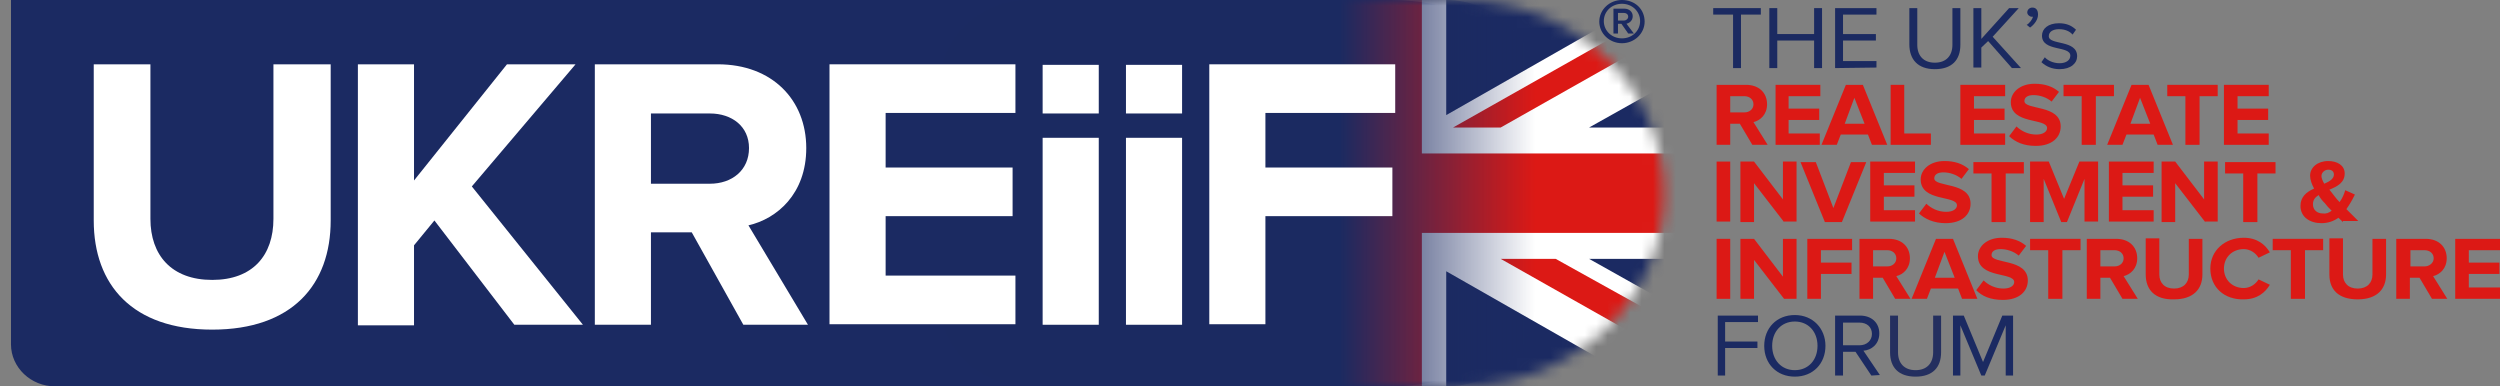
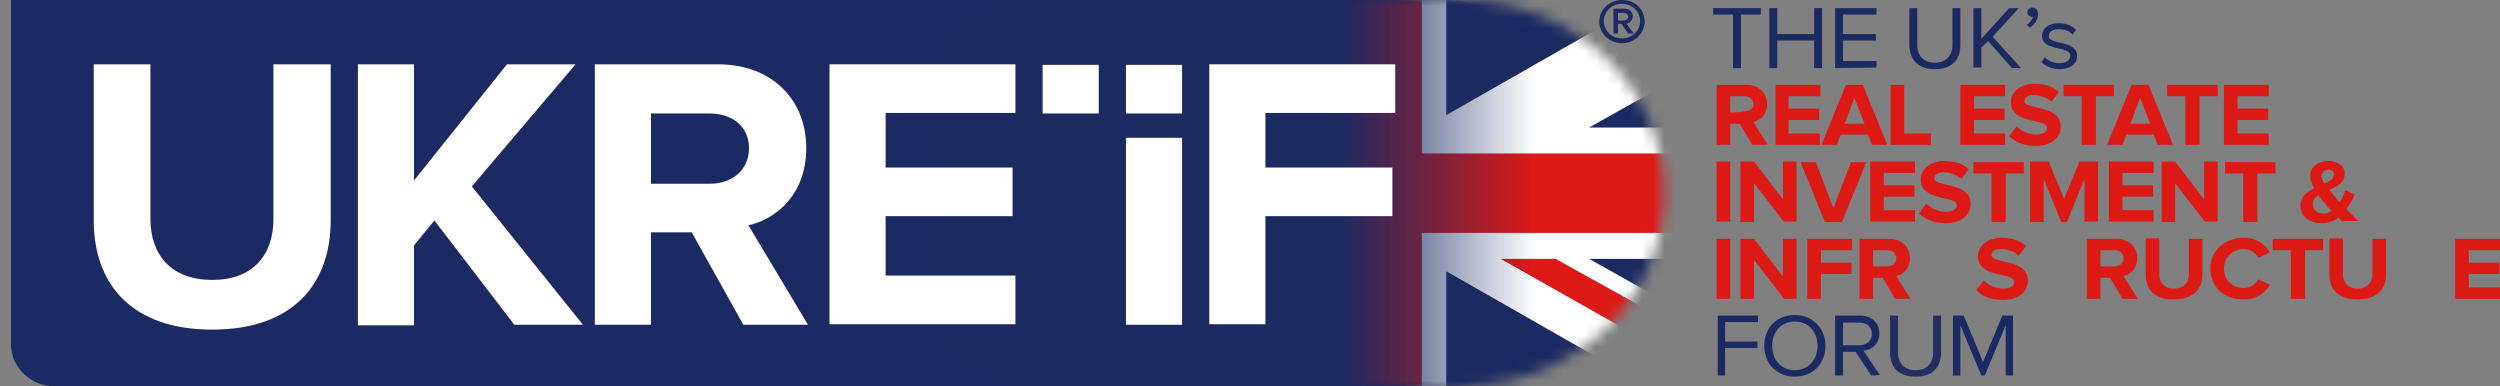
<svg xmlns="http://www.w3.org/2000/svg" xmlns:xlink="http://www.w3.org/1999/xlink" width="220px" height="34px" viewBox="0 0 220 34" version="1.1">
  <rect x="0" y="0" width="220" height="34" fill="#808080" stroke="none" />
  <title>UKREiiF</title>
  <defs>
    <path d="M127.599,34 L3.891,34 C1.746,34 0,32.336 0,30.291 L0,0 L127.649,0 C137.476,0 145.457,7.608 145.457,17.024 L145.457,17.024 C145.457,26.392 137.476,34 127.599,34 Z" id="path-1" />
    <linearGradient x1="0%" y1="50%" x2="100%" y2="50%" id="linearGradient-3">
      <stop stop-color="#1B2A61" offset="67.27%" />
      <stop stop-color="#1B2A62" stop-opacity="0" offset="100%" />
    </linearGradient>
  </defs>
  <g id="Page-1" stroke="none" stroke-width="1" fill="none" fill-rule="evenodd">
    <g id="ROUTE-#1" transform="translate(-148, -39)">
      <g id="Group-6" transform="translate(46, 39)">
        <g id="UKREiiF" transform="translate(102.966, 0)">
          <path d="M121.414,34 L3.891,34 C1.746,34 0,32.336 0,30.291 L0,0 L121.414,0 C131.291,0 139.272,7.608 139.272,17.024 L139.272,17.024 C139.222,26.392 131.241,34 121.414,34 Z" id="Path" fill="#1B2A62" fill-rule="nonzero" />
          <g id="Group" transform="translate(149.797, 0.666)" fill-rule="nonzero">
            <polygon id="Path" fill="#1B2A61" points="1.746 5.326 1.746 0.618 0 0.618 0 0.048 4.19 0.048 4.19 0.618 2.444 0.618 2.444 5.326" />
            <polygon id="Path" fill="#1B2A61" points="8.879 5.326 8.879 2.901 5.637 2.901 5.637 5.326 4.938 5.326 4.938 0.048 5.637 0.048 5.637 2.33 8.879 2.33 8.879 0.048 9.577 0.048 9.577 5.326" />
            <polygon id="Path" fill="#1B2A61" points="10.725 5.326 10.725 0.048 14.366 0.048 14.366 0.618 11.423 0.618 11.423 2.33 14.316 2.33 14.316 2.901 11.423 2.901 11.423 4.708 14.366 4.708 14.366 5.278" />
            <path d="M17.259,3.234 L17.259,0.048 L17.958,0.048 L17.958,3.281 C17.958,4.232 18.506,4.85 19.504,4.85 C20.502,4.85 21.05,4.232 21.05,3.281 L21.05,0.048 L21.749,0.048 L21.749,3.281 C21.749,4.613 21.001,5.421 19.504,5.421 C18.008,5.421 17.259,4.565 17.259,3.234 Z" id="Path" fill="#1B2A61" />
            <polygon id="Path" fill="#1B2A61" points="26.288 5.326 24.193 2.948 23.594 3.519 23.594 5.278 22.896 5.278 22.896 0.048 23.594 0.048 23.594 2.758 26.039 0.048 26.887 0.048 24.592 2.568 27.086 5.326" />
            <path d="M27.884,1.759 L27.585,1.522 C27.834,1.379 28.084,1.046 28.134,0.808 L28.034,0.808 C27.834,0.808 27.635,0.618 27.635,0.428 C27.635,0.19 27.834,0 28.084,0 C28.383,0 28.583,0.19 28.583,0.618 C28.583,1.046 28.283,1.474 27.884,1.759 Z" id="Path" fill="#1B2A61" />
            <path d="M28.882,4.803 L29.181,4.375 C29.431,4.66 29.929,4.898 30.478,4.898 C31.077,4.898 31.426,4.613 31.426,4.232 C31.426,3.329 28.932,3.899 28.932,2.473 C28.932,1.855 29.481,1.379 30.428,1.379 C31.127,1.379 31.576,1.617 31.925,1.95 L31.625,2.378 C31.376,2.092 30.977,1.902 30.428,1.902 C29.88,1.902 29.53,2.14 29.53,2.52 C29.53,3.329 32.025,2.806 32.025,4.28 C32.025,4.898 31.476,5.421 30.478,5.421 C29.83,5.421 29.281,5.183 28.882,4.803 Z" id="Path" fill="#1B2A61" />
-             <path d="M3.442,12.078 L2.344,10.224 L1.496,10.224 L1.496,12.078 L0.299,12.078 L0.299,6.8 L2.893,6.8 C4.04,6.8 4.739,7.513 4.739,8.512 C4.739,9.415 4.14,9.938 3.542,10.081 L4.789,12.078 L3.442,12.078 Z M3.542,8.512 C3.542,8.084 3.192,7.799 2.744,7.799 L1.496,7.799 L1.496,9.225 L2.744,9.225 C3.192,9.225 3.542,8.94 3.542,8.512 Z" id="Shape" fill="#DC1915" />
+             <path d="M3.442,12.078 L2.344,10.224 L1.496,10.224 L1.496,12.078 L0.299,12.078 L0.299,6.8 L2.893,6.8 C4.04,6.8 4.739,7.513 4.739,8.512 C4.739,9.415 4.14,9.938 3.542,10.081 L4.789,12.078 L3.442,12.078 Z M3.542,8.512 C3.542,8.084 3.192,7.799 2.744,7.799 L1.496,7.799 L1.496,9.225 C3.192,9.225 3.542,8.94 3.542,8.512 Z" id="Shape" fill="#DC1915" />
            <polygon id="Path" fill="#DC1915" points="5.487 12.078 5.487 6.8 9.428 6.8 9.428 7.799 6.634 7.799 6.634 8.892 9.328 8.892 9.328 9.891 6.634 9.891 6.634 11.08 9.378 11.08 9.378 12.078" />
            <path d="M13.967,12.078 L13.618,11.175 L11.224,11.175 L10.874,12.078 L9.528,12.078 L11.673,6.8 L13.169,6.8 L15.314,12.078 L13.967,12.078 Z M12.421,7.941 L11.573,10.224 L13.319,10.224 L12.421,7.941 Z" id="Shape" fill="#DC1915" />
            <polygon id="Path" fill="#DC1915" points="15.613 12.078 15.613 6.8 16.81 6.8 16.81 11.08 19.155 11.08 19.155 12.078" />
            <polygon id="Path" fill="#DC1915" points="21.749 12.078 21.749 6.8 25.689 6.8 25.689 7.799 22.946 7.799 22.946 8.892 25.64 8.892 25.64 9.891 22.946 9.891 22.946 11.08 25.689 11.08 25.689 12.078" />
            <path d="M26.039,11.317 L26.687,10.462 C27.086,10.842 27.685,11.175 28.433,11.175 C29.081,11.175 29.381,10.89 29.381,10.604 C29.381,9.701 26.188,10.319 26.188,8.322 C26.188,7.466 26.986,6.705 28.283,6.705 C29.181,6.705 29.88,6.943 30.428,7.418 L29.78,8.274 C29.331,7.894 28.732,7.703 28.184,7.703 C27.685,7.703 27.385,7.894 27.385,8.227 C27.385,9.035 30.578,8.512 30.578,10.462 C30.578,11.413 29.83,12.173 28.383,12.173 C27.336,12.173 26.587,11.841 26.039,11.317 Z" id="Path" fill="#DC1915" />
            <polygon id="Path" fill="#DC1915" points="32.424 12.078 32.424 7.799 30.827 7.799 30.827 6.8 35.267 6.8 35.267 7.799 33.671 7.799 33.671 12.078" />
            <path d="M39.108,12.078 L38.759,11.175 L36.364,11.175 L36.015,12.078 L34.668,12.078 L36.813,6.8 L38.31,6.8 L40.455,12.078 L39.108,12.078 Z M37.562,7.941 L36.714,10.224 L38.459,10.224 L37.562,7.941 Z" id="Shape" fill="#DC1915" />
            <polygon id="Path" fill="#DC1915" points="41.552 12.078 41.552 7.799 39.956 7.799 39.956 6.8 44.395 6.8 44.395 7.799 42.799 7.799 42.799 12.078" />
            <polygon id="Path" fill="#DC1915" points="44.944 12.078 44.944 6.8 48.885 6.8 48.885 7.799 46.141 7.799 46.141 8.892 48.835 8.892 48.835 9.891 46.141 9.891 46.141 11.08 48.885 11.08 48.885 12.078" />
            <polygon id="Path" fill="#DC1915" points="0.299 18.878 0.299 13.552 1.496 13.552 1.496 18.831 0.299 18.831" />
            <polygon id="Path" fill="#DC1915" points="6.235 18.878 3.592 15.455 3.592 18.878 2.394 18.878 2.394 13.552 3.592 13.552 6.136 16.881 6.136 13.552 7.333 13.552 7.333 18.831 6.235 18.831" />
            <path d="M9.827,18.878 L7.682,13.6 L9.029,13.6 L10.575,17.642 L12.121,13.6 L13.468,13.6 L11.323,18.878 C11.323,18.878 9.827,18.878 9.827,18.878 Z" id="Path" fill="#DC1915" />
            <polygon id="Path" fill="#DC1915" points="13.817 18.878 13.817 13.552 17.758 13.552 17.758 14.551 15.015 14.551 15.015 15.645 17.708 15.645 17.708 16.643 15.015 16.643 15.015 17.832 17.758 17.832 17.758 18.831 13.817 18.831" />
            <path d="M18.107,18.117 L18.756,17.262 C19.155,17.642 19.753,17.975 20.502,17.975 C21.15,17.975 21.449,17.69 21.449,17.404 C21.449,16.501 18.257,17.119 18.257,15.122 C18.257,14.266 19.055,13.505 20.352,13.505 C21.25,13.505 21.948,13.743 22.497,14.218 L21.849,15.074 C21.4,14.694 20.801,14.503 20.252,14.503 C19.753,14.503 19.454,14.694 19.454,15.027 C19.454,15.835 22.647,15.312 22.647,17.262 C22.647,18.213 21.898,18.973 20.452,18.973 C19.404,18.973 18.606,18.593 18.107,18.117 Z" id="Path" fill="#DC1915" />
            <polygon id="Path" fill="#DC1915" points="24.492 18.878 24.492 14.599 22.896 14.599 22.896 13.6 27.336 13.6 27.336 14.599 25.739 14.599 25.739 18.878" />
            <polygon id="Path" fill="#DC1915" points="32.673 18.878 32.673 15.074 31.127 18.878 30.628 18.878 29.081 15.074 29.081 18.878 27.884 18.878 27.884 13.552 29.53 13.552 30.877 16.834 32.224 13.552 33.87 13.552 33.87 18.831 32.673 18.831" />
            <polygon id="Path" fill="#DC1915" points="34.818 18.878 34.818 13.552 38.759 13.552 38.759 14.551 36.015 14.551 36.015 15.645 38.709 15.645 38.709 16.643 36.015 16.643 36.015 17.832 38.759 17.832 38.759 18.831 34.818 18.831" />
            <polygon id="Path" fill="#DC1915" points="43.298 18.878 40.654 15.455 40.654 18.878 39.457 18.878 39.457 13.552 40.654 13.552 43.198 16.881 43.198 13.552 44.395 13.552 44.395 18.831 43.298 18.831" />
            <polygon id="Path" fill="#DC1915" points="46.64 18.878 46.64 14.599 45.044 14.599 45.044 13.6 49.483 13.6 49.483 14.599 47.887 14.599 47.887 18.878" />
            <path d="M55.419,18.878 C55.32,18.783 55.17,18.641 55.02,18.498 C54.621,18.783 54.122,18.973 53.524,18.973 C52.526,18.973 51.678,18.45 51.678,17.452 C51.678,16.643 52.227,16.215 52.875,15.93 C52.676,15.55 52.526,15.169 52.526,14.789 C52.526,14.076 53.175,13.505 54.122,13.505 C54.921,13.505 55.569,13.885 55.569,14.599 C55.569,15.407 54.921,15.74 54.222,16.025 C54.372,16.215 54.571,16.453 54.671,16.596 C54.821,16.786 54.97,16.976 55.12,17.119 C55.37,16.786 55.519,16.406 55.619,16.073 L56.467,16.453 C56.267,16.881 56.018,17.309 55.719,17.737 C56.068,18.07 56.417,18.45 56.766,18.783 L55.419,18.783 L55.419,18.878 L55.419,18.878 Z M54.422,17.88 C54.172,17.642 53.923,17.357 53.823,17.214 C53.624,17.024 53.424,16.786 53.274,16.501 C52.975,16.691 52.776,16.929 52.776,17.309 C52.776,17.832 53.175,18.117 53.624,18.117 C53.923,18.165 54.172,18.07 54.422,17.88 Z M53.773,15.502 C54.222,15.312 54.621,15.074 54.621,14.694 C54.621,14.408 54.422,14.266 54.122,14.266 C53.823,14.266 53.524,14.503 53.524,14.836 C53.524,14.979 53.624,15.264 53.773,15.502 Z" id="Shape" fill="#DC1915" />
            <polygon id="Path" fill="#DC1915" points="0.299 25.631 0.299 20.352 1.496 20.352 1.496 25.631" />
            <polygon id="Path" fill="#DC1915" points="6.235 25.631 3.592 22.207 3.592 25.631 2.394 25.631 2.394 20.352 3.592 20.352 6.136 23.681 6.136 20.352 7.333 20.352 7.333 25.631" />
            <path d="M8.28,25.631 L8.28,20.352 L12.221,20.352 L12.221,21.351 L9.478,21.351 L9.478,22.445 L12.171,22.445 L12.171,23.443 L9.478,23.443 L9.478,25.631 C9.478,25.631 8.28,25.631 8.28,25.631 Z" id="Path" fill="#DC1915" />
            <path d="M16.012,25.631 L14.915,23.776 L14.067,23.776 L14.067,25.631 L12.87,25.631 L12.87,20.352 L15.464,20.352 C16.611,20.352 17.309,21.066 17.309,22.064 C17.309,22.968 16.711,23.491 16.112,23.634 L17.359,25.631 L16.012,25.631 Z M16.112,22.064 C16.112,21.636 15.763,21.351 15.314,21.351 L14.067,21.351 L14.067,22.778 L15.314,22.778 C15.763,22.778 16.112,22.492 16.112,22.064 Z" id="Shape" fill="#DC1915" />
-             <path d="M21.898,25.631 L21.549,24.727 L19.155,24.727 L18.806,25.631 L17.459,25.631 L19.604,20.352 L21.1,20.352 L23.245,25.631 L21.898,25.631 Z M20.352,21.494 L19.504,23.776 L21.25,23.776 L20.352,21.494 Z" id="Shape" fill="#DC1915" />
            <path d="M23.145,24.87 L23.794,24.014 C24.193,24.394 24.792,24.727 25.54,24.727 C26.188,24.727 26.488,24.442 26.488,24.157 C26.488,23.253 23.295,23.871 23.295,21.874 C23.295,21.018 24.093,20.257 25.39,20.257 C26.288,20.257 26.986,20.495 27.535,20.971 L26.887,21.827 C26.438,21.446 25.839,21.256 25.29,21.256 C24.792,21.256 24.492,21.446 24.492,21.779 C24.492,22.587 27.685,22.064 27.685,24.014 C27.685,24.965 26.937,25.726 25.49,25.726 C24.393,25.726 23.644,25.393 23.145,24.87 Z" id="Path" fill="#DC1915" />
-             <polygon id="Path" fill="#DC1915" points="29.481 25.631 29.481 21.351 27.884 21.351 27.884 20.352 32.324 20.352 32.324 21.351 30.728 21.351 30.728 25.631" />
            <path d="M36.015,25.631 L34.918,23.776 L34.07,23.776 L34.07,25.631 L32.873,25.631 L32.873,20.352 L35.466,20.352 C36.614,20.352 37.312,21.066 37.312,22.064 C37.312,22.968 36.714,23.491 36.115,23.634 L37.362,25.631 L36.015,25.631 Z M36.115,22.064 C36.115,21.636 35.766,21.351 35.317,21.351 L34.07,21.351 L34.07,22.778 L35.317,22.778 C35.766,22.778 36.115,22.492 36.115,22.064 Z" id="Shape" fill="#DC1915" />
            <path d="M38.06,23.491 L38.06,20.305 L39.258,20.305 L39.258,23.491 C39.258,24.204 39.706,24.727 40.554,24.727 C41.402,24.727 41.851,24.204 41.851,23.491 L41.851,20.352 L43.049,20.352 L43.049,23.491 C43.049,24.775 42.25,25.678 40.554,25.678 C38.858,25.726 38.06,24.822 38.06,23.491 Z" id="Path" fill="#DC1915" />
            <path d="M43.747,22.968 C43.747,21.351 45.044,20.257 46.69,20.257 C47.887,20.257 48.586,20.876 48.985,21.541 L47.987,22.017 C47.738,21.589 47.239,21.256 46.69,21.256 C45.692,21.256 44.944,21.969 44.944,22.968 C44.944,23.966 45.692,24.68 46.69,24.68 C47.239,24.68 47.738,24.347 47.987,23.919 L48.985,24.394 C48.586,25.06 47.887,25.678 46.69,25.678 C44.994,25.726 43.747,24.632 43.747,22.968 Z" id="Path" fill="#DC1915" />
            <polygon id="Path" fill="#DC1915" points="50.83 25.631 50.83 21.351 49.234 21.351 49.234 20.352 53.674 20.352 53.674 21.351 52.077 21.351 52.077 25.631" />
            <path d="M54.222,23.491 L54.222,20.305 L55.419,20.305 L55.419,23.491 C55.419,24.204 55.868,24.727 56.716,24.727 C57.564,24.727 58.013,24.204 58.013,23.491 L58.013,20.352 L59.211,20.352 L59.211,23.491 C59.211,24.775 58.412,25.678 56.716,25.678 C55.02,25.678 54.222,24.822 54.222,23.491 Z" id="Path" fill="#DC1915" />
-             <path d="M63.251,25.631 L62.154,23.776 L61.306,23.776 L61.306,25.631 L60.108,25.631 L60.108,20.352 L62.702,20.352 C63.85,20.352 64.548,21.066 64.548,22.064 C64.548,22.968 63.949,23.491 63.351,23.634 L64.598,25.631 L63.251,25.631 Z M63.401,22.064 C63.401,21.636 63.051,21.351 62.603,21.351 L61.355,21.351 L61.355,22.778 L62.603,22.778 C63.002,22.778 63.401,22.492 63.401,22.064 Z" id="Shape" fill="#DC1915" />
            <path d="M65.296,25.631 L65.296,20.352 L69.237,20.352 L69.237,21.351 L66.493,21.351 L66.493,22.445 L69.187,22.445 L69.187,23.443 L66.493,23.443 L66.493,24.632 L69.237,24.632 L69.237,25.631 C69.237,25.631 65.296,25.631 65.296,25.631 Z" id="Path" fill="#DC1915" />
            <path d="M0.399,32.383 L0.399,27.105 L3.941,27.105 L3.941,27.676 L1.048,27.676 L1.048,29.387 L3.891,29.387 L3.891,29.958 L1.048,29.958 L1.048,32.383 C1.048,32.383 0.399,32.383 0.399,32.383 Z" id="Path" fill="#1B2A62" />
            <path d="M4.489,29.768 C4.489,28.199 5.587,27.057 7.183,27.057 C8.779,27.057 9.877,28.246 9.877,29.768 C9.877,31.337 8.779,32.478 7.183,32.478 C5.587,32.478 4.489,31.337 4.489,29.768 Z M9.178,29.768 C9.178,28.531 8.38,27.628 7.183,27.628 C5.986,27.628 5.188,28.531 5.188,29.768 C5.188,31.004 5.986,31.908 7.183,31.908 C8.38,31.908 9.178,31.004 9.178,29.768 Z" id="Shape" fill="#1B2A62" />
            <path d="M13.917,32.383 L12.521,30.291 L11.423,30.291 L11.423,32.383 L10.725,32.383 L10.725,27.105 L12.92,27.105 C13.917,27.105 14.616,27.723 14.616,28.674 C14.616,29.625 13.917,30.148 13.219,30.196 L14.665,32.336 L13.917,32.383 L13.917,32.383 Z M13.967,28.722 C13.967,28.103 13.518,27.723 12.87,27.723 L11.423,27.723 L11.423,29.72 L12.87,29.72 C13.518,29.72 13.967,29.292 13.967,28.722 Z" id="Shape" fill="#1B2A62" />
            <path d="M15.563,30.338 L15.563,27.105 L16.262,27.105 L16.262,30.338 C16.262,31.29 16.81,31.908 17.808,31.908 C18.806,31.908 19.354,31.29 19.354,30.338 L19.354,27.105 L20.053,27.105 L20.053,30.338 C20.053,31.67 19.305,32.478 17.808,32.478 C16.312,32.478 15.563,31.67 15.563,30.338 Z" id="Path" fill="#242F5F" />
            <polygon id="Path" fill="#1B2A62" points="25.739 32.383 25.739 27.961 23.894 32.383 23.594 32.383 21.749 27.961 21.749 32.383 21.1 32.383 21.1 27.105 22.048 27.105 23.744 31.194 25.44 27.105 26.388 27.105 26.388 32.383 25.739 32.383" />
          </g>
          <g id="Clipped">
            <mask id="mask-2" fill="white">
              <use xlink:href="#path-1" />
            </mask>
            <g id="SVGID_1_" />
            <g id="Group" mask="url(#mask-2)" fill-rule="nonzero">
              <g transform="translate(113.333, 0)">
                <rect id="Rectangle" fill="#FFFFFF" x="6.584" y="0" width="31.875" height="34.048" />
-                 <polygon id="Path" fill="#DC1915" points="13.568 11.222 33.421 0 37.611 0 17.758 11.222" />
                <polygon id="Path" fill="#1B2A62" points="38.509 11.222 25.54 11.222 38.509 3.947" />
                <polygon id="Path" fill="#1B2A62" points="30.728 0 12.969 10.129 12.969 0" />
                <polygon id="Path" fill="#DC1915" points="38.509 31.622 38.509 34 37.611 34 17.758 22.778 22.597 22.778" />
                <polygon id="Path" fill="#1B2A62" points="38.509 22.778 25.54 22.778 38.509 30.053" />
                <polygon id="Path" fill="#1B2A62" points="30.728 34 12.969 23.871 12.969 34" />
                <polygon id="Path" fill="#DC1915" points="38.509 13.505 10.824 13.505 10.824 0 0 0 0 34 10.824 34 10.824 20.495 38.509 20.495" />
              </g>
            </g>
          </g>
          <path d="M126.302,34 L89.589,34 C85.249,34 81.708,30.624 81.708,26.487 L81.708,7.513 C81.708,3.376 85.249,0 89.589,0 L126.253,0 C130.592,0 134.134,3.376 134.134,7.513 L134.134,26.534 C134.134,30.671 130.642,34 126.302,34 Z" id="Path" fill="url(#linearGradient-3)" fill-rule="nonzero" />
          <g id="Group" transform="translate(7.283, 5.659)" fill="#FFFFFF" fill-rule="nonzero">
            <path d="M0,13.743 L0,0 L4.988,0 L4.988,13.6 C4.988,16.786 6.834,18.973 10.425,18.973 C14.017,18.973 15.813,16.786 15.813,13.6 L15.813,0 L20.851,0 L20.851,13.743 C20.851,19.401 17.459,23.348 10.425,23.348 C3.392,23.348 0,19.401 0,13.743 Z" id="Path" />
            <polygon id="Path" points="37.013 22.92 29.979 13.743 28.184 15.93 28.184 22.968 23.245 22.968 23.245 0 28.184 0 28.184 10.224 36.364 0 42.4 0 33.272 10.747 43.049 22.92" />
            <path d="M57.165,22.92 L52.626,14.789 L49.034,14.789 L49.034,22.92 L44.096,22.92 L44.096,0 L54.921,0 C59.709,0 62.702,3.138 62.702,7.371 C62.702,11.413 60.108,13.6 57.614,14.171 L62.852,22.92 L57.165,22.92 Z M57.664,7.371 C57.664,5.469 56.168,4.327 54.222,4.327 L49.034,4.327 L49.034,10.509 L54.222,10.509 C56.168,10.509 57.664,9.32 57.664,7.371 Z" id="Shape" />
            <polygon id="Path" points="64.747 22.92 64.747 0 81.109 0 81.109 4.28 69.686 4.28 69.686 9.083 80.859 9.083 80.859 13.362 69.686 13.362 69.686 18.593 81.109 18.593 81.109 22.873 64.747 22.873" />
-             <polygon id="Path" points="83.503 22.92 83.503 6.467 88.442 6.467 88.442 22.92" />
            <polygon id="Path" points="90.836 22.92 90.836 6.467 95.774 6.467 95.774 22.92" />
            <polygon id="Path" points="83.503 4.327 83.503 0.048 88.442 0.048 88.442 4.327" />
            <polygon id="Path" points="90.836 4.327 90.836 0.048 95.774 0.048 95.774 4.327" />
            <polygon id="Path" points="98.169 22.92 98.169 0 114.53 0 114.53 4.28 103.107 4.28 103.107 9.083 114.281 9.083 114.281 13.362 103.107 13.362 103.107 22.873 98.169 22.873" />
          </g>
          <g id="Group" transform="translate(139.771, 0)" fill="#1B2A62" fill-rule="nonzero">
            <path d="M2.394,2.092 C2.594,2.045 2.943,1.855 2.943,1.427 C2.943,1.046 2.644,0.761 2.195,0.761 L1.247,0.761 L1.247,2.948 L1.646,2.948 L1.646,2.092 L1.945,2.092 L2.544,2.948 L3.043,2.948 L2.394,2.092 Z M1.646,1.141 L2.195,1.141 C2.344,1.141 2.544,1.236 2.544,1.474 C2.544,1.664 2.344,1.807 2.195,1.807 L1.646,1.807 L1.646,1.141 Z" id="Shape" />
            <path d="M1.995,0 C0.898,0 0,0.856 0,1.902 C0,2.948 0.898,3.804 1.995,3.804 C3.093,3.804 3.991,2.948 3.991,1.902 C3.991,0.808 3.143,0 1.995,0 Z M1.995,3.376 C1.097,3.376 0.399,2.71 0.399,1.855 C0.399,0.999 1.097,0.333 1.995,0.333 C2.893,0.333 3.592,0.999 3.592,1.855 C3.592,2.71 2.893,3.376 1.995,3.376 Z" id="Shape" />
          </g>
        </g>
      </g>
    </g>
  </g>
</svg>